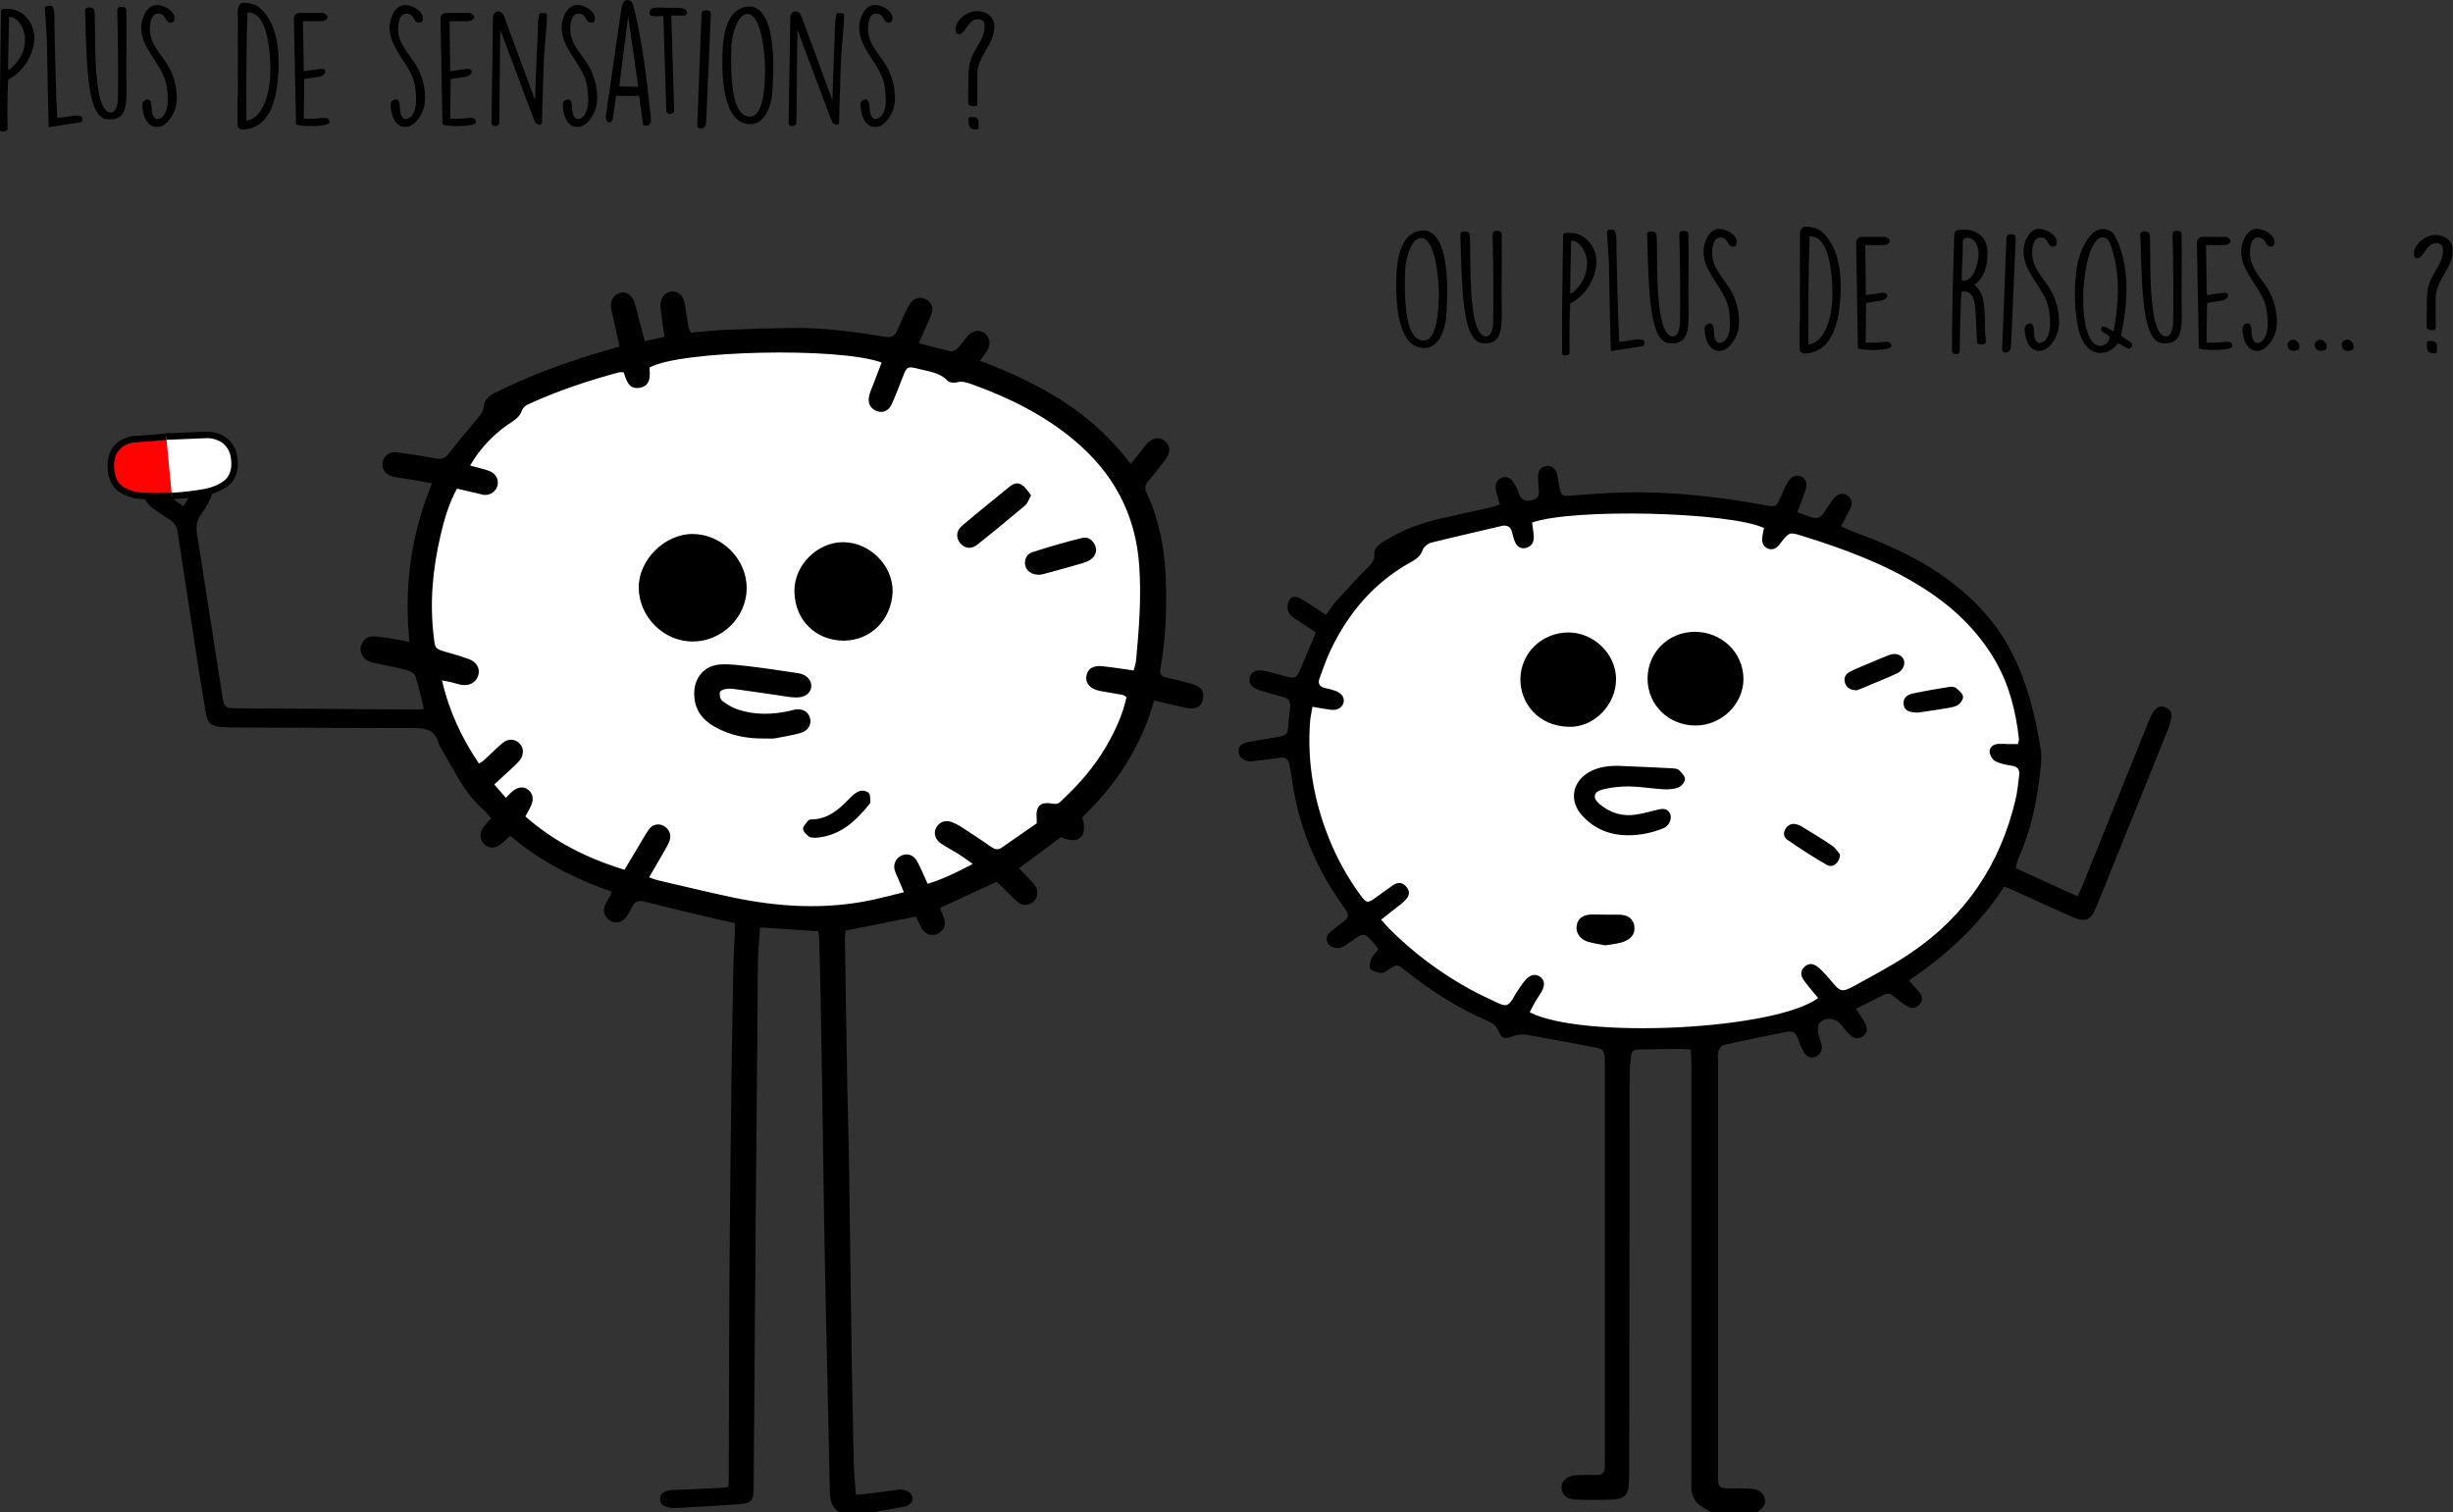
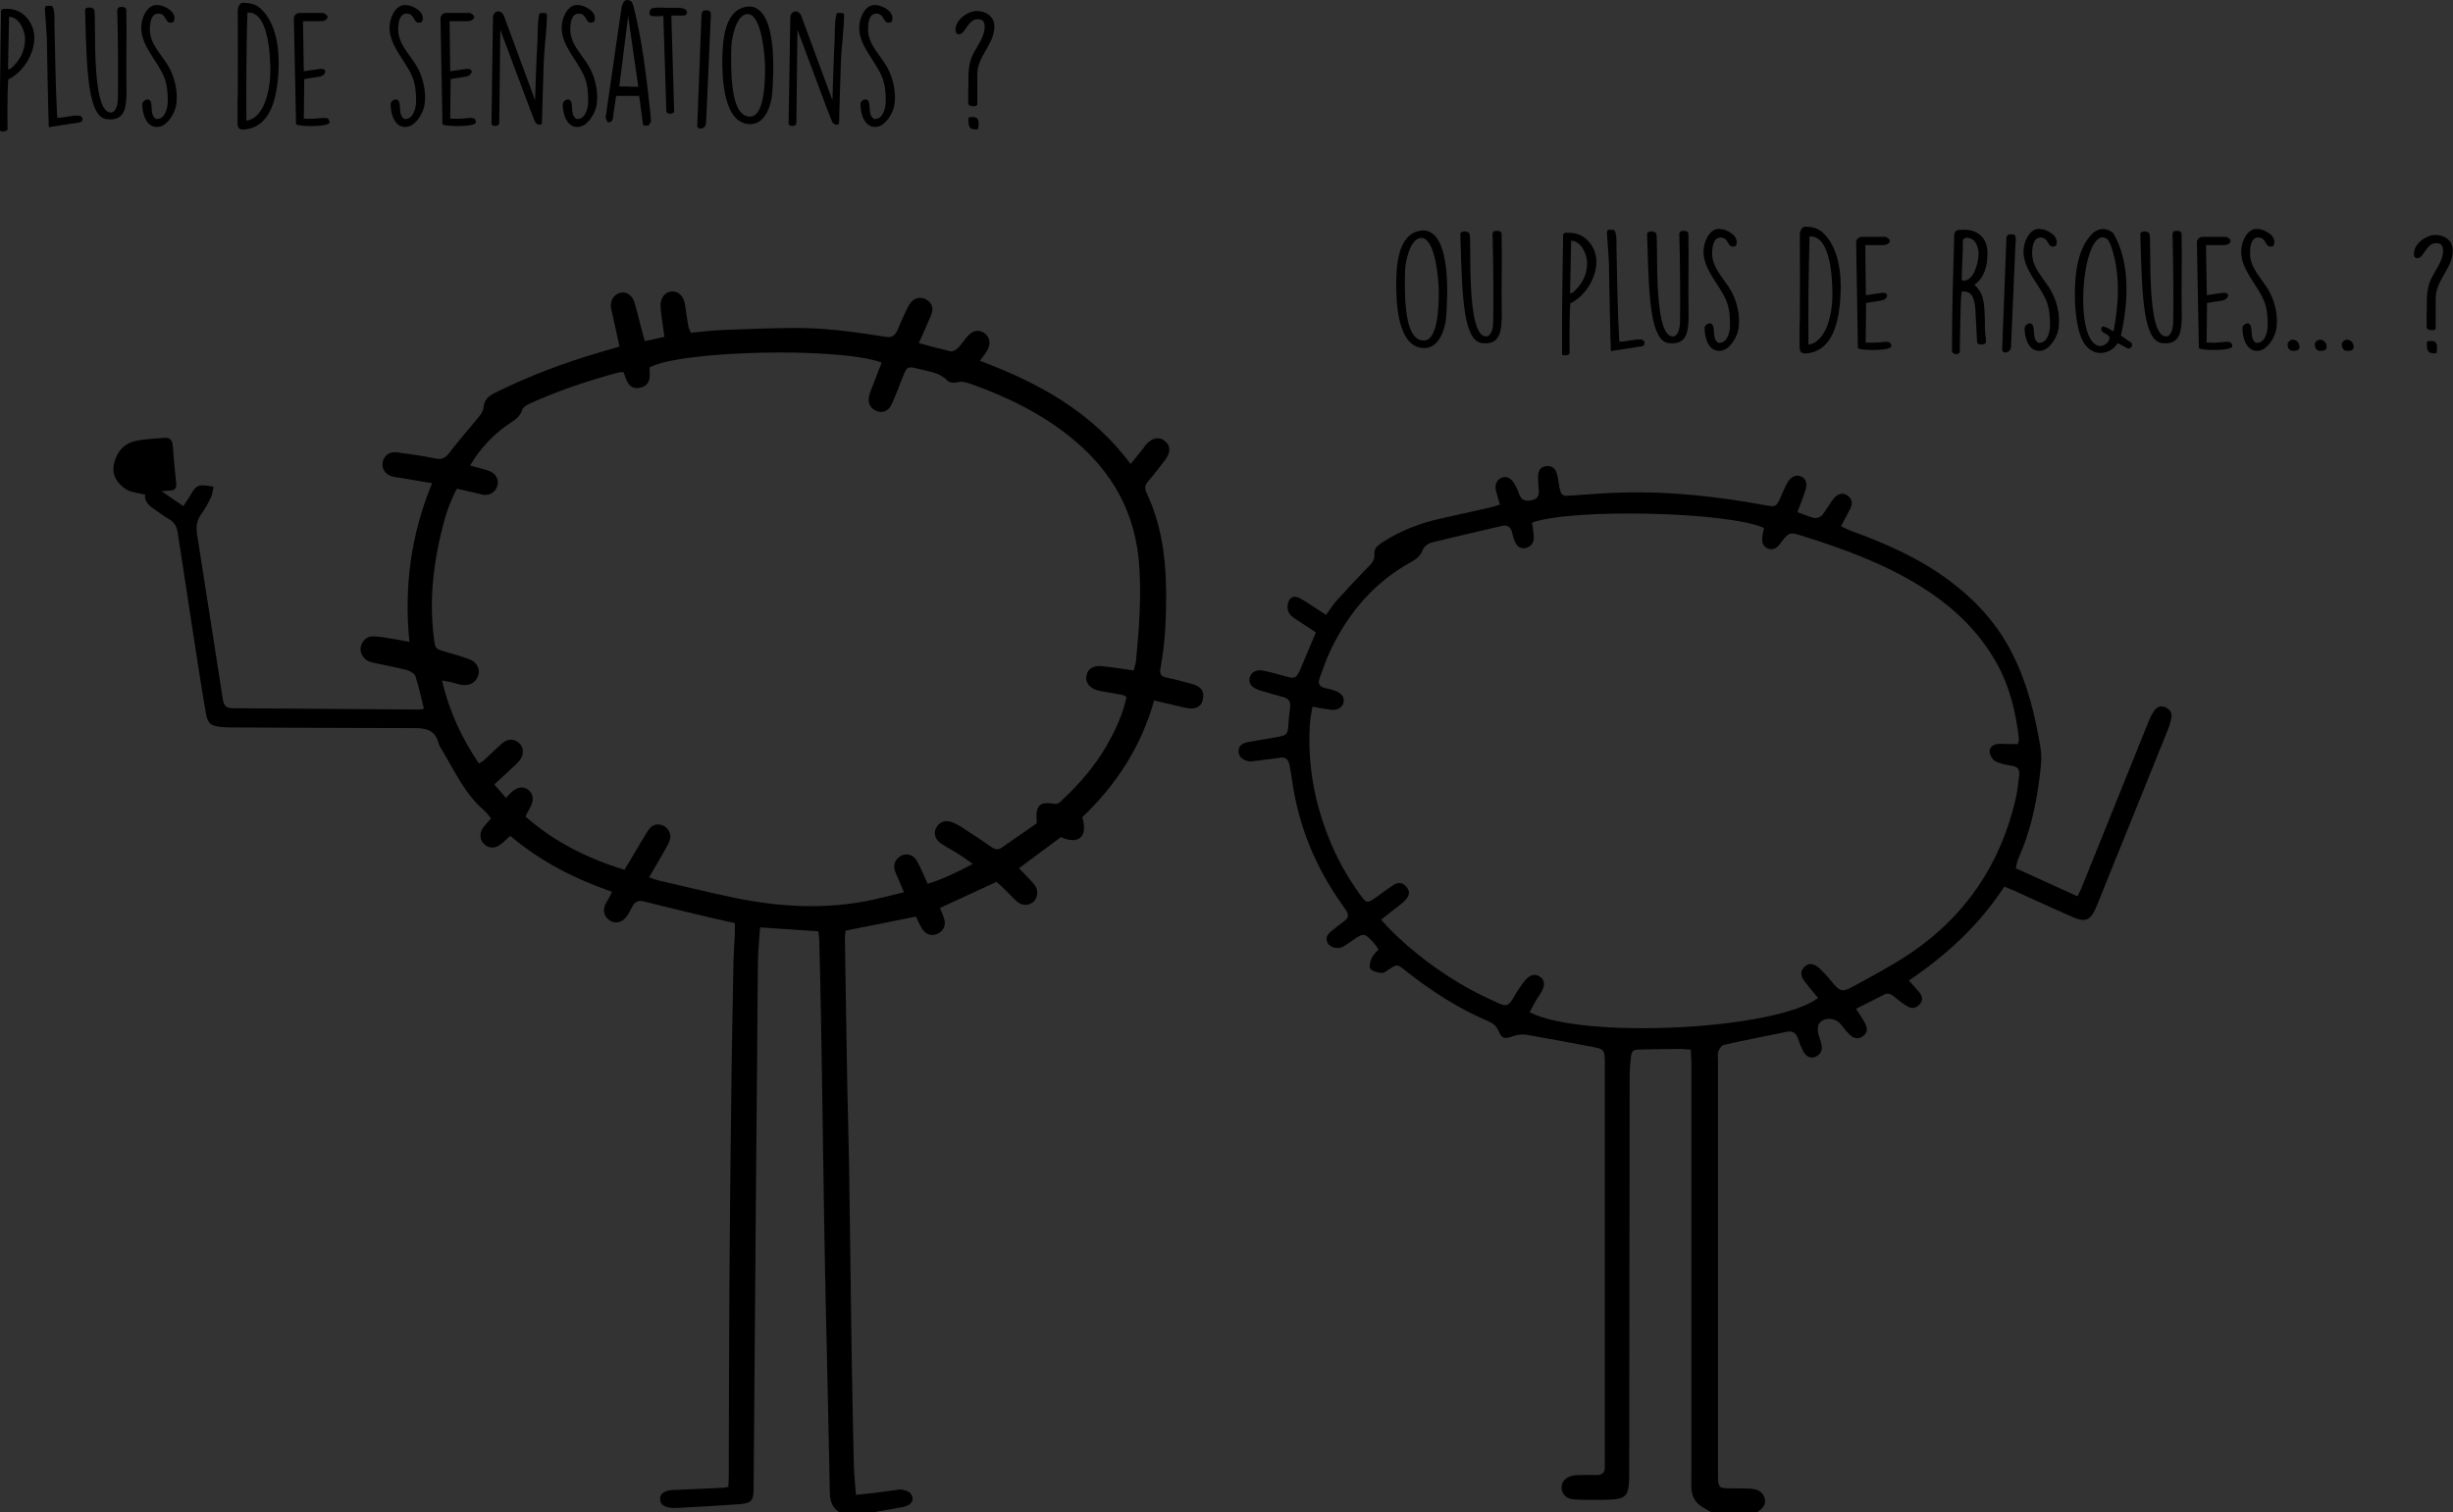
<svg xmlns="http://www.w3.org/2000/svg" viewBox="0 0 1136 700.3" style="enable-background:new 0 0 1136 700.3" xml:space="preserve">
  <rect x="0" y="0" width="1136" height="700.3" fill="#333333" stroke="none" />
  <style>
    .st0{display:none}.st2{fill:#fff}.st2,.st3,.st5{display:inline}.st5{fill:#fff;stroke:#000;stroke-miterlimit:10}.st6{fill:#262523}.st8{fill:#fce800}.st10{fill:#fd7700}.st11{fill:#f80152}.st12{fill:#c100fd}.st14{fill:#4ad400}.st15{fill:#292500}.st17{fill:#291300}.st18{fill:#20201e}.st24{fill:#272623}.st25{fill:#070707}.st26{fill:#262221}.st27{fill:#0a0a0a}.st28{fill:#5dd501}.st30{fill:#49d000}.st33{fill:#282523}.st35{fill:#0e0f00}.st37{fill:#111000}
  </style>
  <g id="Article_Chem_Sex_et_Slam">
-     <path d="M383 156.8c15.7 1.6 45.6 6 79.1 21.4 17.1 7.9 29.8 13.8 42.8 27 6.4 6.5 22.6 23.3 27.9 49.3 3.3 16.1-.9 33.4-9.3 68-5.5 22.7-8.4 34.2-14 42.8-11.8 18.2-27.9 26.2-50.3 37.2-16.4 8.1-41.4 20.1-76.3 22.3-22.6 1.4-38.9-1.9-61.4-6.5-32.9-6.7-50.8-10.4-69.8-24.2-23.6-17.1-34.4-39.2-40-51.2-17.6-37.2-14.5-70.8-13-84.7 2-19 3.8-36.6 16.8-54 13.4-18 31.4-25.8 44.7-31.7 16.5-7.2 29.6-9.3 47.5-12.1 20.5-3 43.9-6.7 75.3-3.6zm392.9 76.4c33.5.7 58.6 7.9 66.1 10.2 9.5 2.9 22.5 7 38.2 15.8 10.9 6.1 21.9 12.3 32.6 24.2 3.2 3.6 18.6 21.1 24.2 49.3 4.7 23.8 0 42.5-2.8 53.1-2.8 10.7-6.8 25.1-18.6 39.1-2.1 2.5-7.7 8.9-22.3 18.6-23.6 15.8-45.5 23.6-55.9 27-31.3 10.1-56.9 11-65.2 11.2-28.1.5-49.1-4.6-60.5-7.4-16.7-4.2-27.7-6.9-41-14.9-17.6-10.6-27.6-23.5-37.2-36.3-13-17.1-23.1-30.5-27.9-51.2-7.6-32.4 3.2-59.5 8.4-72.6 6.2-15.7 12.1-30.4 27-41.9 13.4-10.3 27.4-12.8 54-17.7 13.6-2.5 24.6-3.3 41.9-4.7 18.1-1.4 27.2-2.1 39-1.8z" style="fill:#fff" />
    <path d="M388.6 700.3c-3.4-2.3-4.3-5.5-4.3-9.5-.6-30.6-1.3-61.2-2-91.8-.4-17-.6-33.9-.9-50.9-.4-25.8-.7-51.6-1.2-77.4-.2-11.8-.5-23.6-.8-35.4 0-1.3-.3-2.6-.4-4-9-.6-17.7-1.2-27-1.8-.4 5.3-.9 10.6-1 15.8-.2 12.5-.2 25-.3 37.4-.4 43.6-.8 87.2-1.1 130.8l-.6 75.9c0 5.6-1.1 6.8-6.5 7.2-9.3.7-18.6 1.2-27.9 1.7-1.5.1-3 .1-4.5-.1-2.2-.4-4.4-1.3-4.4-3.9-.1-2.7 2-3.6 4.3-4.1 1-.2 2-.2 3-.2 7.3-.3 14.6-.7 21.9-1 .6 0 1.3-.2 2.4-.4.1-1.9.2-3.9.2-5.8.1-29.6.1-59.2.3-88.9.2-32.6.6-65.2 1-97.8.2-17.1.6-34.3.9-51.4.1-4 .4-8 .6-12 .1-1.6 0-3.3 0-5.2-3.1-.7-5.9-1.3-8.6-1.9-11-2.6-22-5.2-33-8-3-.8-4.7-.2-6 2.5-.8 1.6-1.7 3.3-2.8 4.7-2 2.6-5.1 3.1-7.5 1.5-2.5-1.6-3.4-4.5-2.1-7.4.4-.9 1-1.7 1.5-2.6.5-.9.9-1.8 1.6-3.3-17.3-6-33.2-14.1-47.1-25.9-1.7 1.5-2.9 2.8-4.4 3.9-2.7 2.1-5.4 2-7.7-.1-2.1-2-2.3-5.1-.4-7.7 1.1-1.4 2.3-2.7 3.6-4.2-1.2-1.4-2-2.6-3.1-3.6-8.9-7.5-13.5-17.9-19.3-27.5-.8-1.3-1.6-2.6-2-4-1.5-5.5-5.4-6.7-10.6-6.7-28 0-56-.2-83.9-.3-2 0-4 0-6-.2-5-.5-6.3-1.6-7.2-6.6-1.3-7.5-2.5-15.1-3.7-22.7-3.1-20.2-6.2-40.4-9.3-60.7-.4-2.8-1.6-4.9-4.2-6.4-1.9-1-3.6-2.4-5.4-3.6-3-2-5.9-3.9-5.5-7.6-3.3-.9-6.5-1-8.8-2.5-4.1-2.6-6.8-6.6-5.6-11.8 1.2-5.5 4.6-9.4 10.1-10.6 4.2-.9 8.6-1 12.9-1.4 2.7-.3 4 .9 4.2 3.6.4 5.8 1 11.6 1.6 17.4.2 2.1-.4 3.2-2.6 3.4-1 .1-2 .1-4.2.3 3.8 2.6 6.7 4.6 10.1 6.9 1.1-1.8 2.1-3.1 2.9-4.4 3.2-5.6 3.8-5.9 11.1-4.6-.4 1.7-.5 3.4-1.2 4.9-1.3 2.7-2.7 5.4-4.5 7.8-2 2.8-2.5 5.6-2 8.9 4 25.6 8 51.3 12 76.9.4 2.8 1.5 4.1 4.5 4.1l86.4.6c.6 0 1.3-.2 2.2-.4-1.3-5.1-2.3-10.1-3.9-15-.4-1.3-2.6-2.5-4.1-2.9-4.8-1.3-9.7-2.1-14.6-3.2-1.1-.2-2.3-.5-3.3-1-2.5-1.3-3.9-4.2-3.3-6.7.6-2.6 2.9-4.8 5.7-4.7 3.3.1 6.6.8 9.9 1.3 2.1.3 4.2.8 6.9 1.3-2.5-25.3.6-49.6 10.5-73.5-5.3-.9-10-1.7-14.7-2.5-1.3-.2-2.7-.3-3.9-.7-3.1-.9-4.8-3.6-4.3-6.4.5-3.1 3.2-5.2 6.6-4.7 5.9.8 11.9 1.6 17.7 2.8 3.1.7 4.7-.1 6.6-2.6 4.3-5.7 9.1-11 13.6-16.6 1-1.2 2.1-2.7 2.2-4.2.3-3.5 2.1-5.3 5-6.8 16-8 32.6-14.2 49.8-19.2 2.5-.7 5.1-1.5 8.2-2.4-1.1-5.1-2.2-10.1-3.3-15-.2-1.1-.6-2.3-.7-3.4-.2-3.3 1.5-5.7 4.3-6.5 2.6-.7 5.5 1 6.5 4.1 1.1 3.3 1.8 6.7 2.7 10.1.7 2.6 1.4 5.1 2.2 8.2 3.1-.7 5.9-1.3 9.1-2-.5-3.3-.9-6.3-1.3-9.2-.2-1.8-.5-3.6-.5-5.5.1-3.6 2.2-6.1 5.1-6.3 3.1-.3 5.6 2.1 6.2 5.9.5 3.4 1 6.9 1.6 10.3.1.8.6 1.5 1.1 2.9 5.2-.5 10.4-1.1 15.7-1.3 10.3-.4 20.6-.8 30.9-.9 14.7-.2 29.2 1.8 43.7 4.1 2.8.5 4.3-.6 5.4-3.1 1.6-3.8 3.3-7.6 5.2-11.3 1.9-3.6 5.3-4.6 8.3-2.8 2.6 1.6 3.4 4.1 2 7.4-1.7 4.1-3.6 8.2-5.6 12.7 5.1 1.4 9.9 2.7 14.7 3.8 1 .2 2.5-.6 3.3-1.4 1.6-1.6 2.9-3.6 4.4-5.4 2.6-3 5.7-3.5 8.3-1.4 2.5 2 2.7 5.4.6 8.5-.8 1.2-1.7 2.4-3 4.1 27.3 10.2 51.9 23.7 69.8 47.8 1.9-2.4 3.7-4.5 5.4-6.7.5-.6 1-1.3 1.5-2 2.9-3.5 6.3-4.2 9-1.9 2.7 2.2 2.7 5.3 0 8.8-2.5 3.3-5 6.6-7.8 9.8-1.5 1.8-1.7 3.3-.7 5.4 6.6 14 8.8 28.8 9 44.1.2 12.5-.3 24.9-2.6 37.2-.5 2.6.4 3.7 2.8 4.2 3.9.8 7.8 1.8 11.6 2.9 4.6 1.2 6.1 3.5 5.2 7.5-.7 3.2-3.6 4.6-8 3.6-4.7-1-9.3-2.2-14.5-3.4-6 21.4-17.6 39.1-33.3 54.1 2.8 9.2-1.8 12.8-9.9 9.2-6.3 4.7-12.7 9.4-19.4 14.4 1.9 2 3.7 3.7 5.3 5.5.9 1 1.9 2 2.5 3.1 1.3 2.5.6 5.7-1.4 7.2-2.2 1.6-5 1.6-7.3-.4-2-1.7-3.8-3.8-5.7-5.6-1.3-1.3-2.7-2.5-3.8-3.5-8.9 4.1-17.5 8.1-26.2 12.1.7 1.8 1.4 3.2 1.9 4.8 1 3.1-.1 5.7-2.9 7.1-2.7 1.3-5.6.5-7.3-2.3-1.1-1.8-1.9-3.8-2.8-5.6-10.9 2.2-21.4 4.3-32.6 6.5-.1 1-.3 2.4-.3 3.8.3 22.8.7 45.6 1.1 68.4.2 11.8.6 23.6.8 35.4.4 29.4.8 58.9 1.2 88.3.3 17 .6 33.9 1 50.9.1 4.6.6 9.2 1 14.5 3.3-.4 6.4-.6 9.4-1 3.1-.4 6.3-.9 9.4-1.3.8-.1 1.7-.3 2.5-.1 2.2.4 4.3 1 4.9 3.6.4 2-1.2 3.8-4.4 4.4-5 1-10.1 1.8-15.2 2.7-5.1-.3-9.7-.3-14.4-.3zM525 310.5c.4-1.7 1-3.1 1.1-4.5 1.4-14.6 2.5-29.1 1.5-43.8-1.6-24.3-12.2-43.5-30.7-58.8-13.9-11.5-29.8-19.3-46.7-25.4-2.4-.8-4.6-1.7-7.2-.9-1.3.3-3.4.1-4.2-.8-3.6-3.8-8.5-4.2-13.1-5.4-5.5-1.4-5.7-1.3-7.7 3.9-1.7 4.2-3.2 8.4-5.1 12.5-1.4 3-3.9 4-6.5 3.2-2.9-.9-4.6-3.4-4-6.6.3-1.9 1.2-3.8 1.9-5.6 1.3-3.5 2.7-6.9 4-10.4-19.7-7.3-93.5-5.6-107.5 2.3.2 3.8.8 8.4-4.6 9.4-5.1.9-6.1-3.5-7.4-7.2-.8 0-1.4-.1-2 0-14.5 3.9-28.7 8.6-42.3 14.9-1.1.5-2.4 1.6-2.7 2.6-.9 2.8-2.9 4.3-5.2 5.8-6.2 4-11.4 9.1-15.8 15.1-1 1.4-1.9 2.9-3.1 4.8 3.5 1 6.2 1.5 8.8 2.5 3.1 1.1 4.6 4 3.9 6.7-.7 2.7-3.1 4.5-5.9 4.4-1 0-2-.4-2.9-.6-3.2-.7-6.4-1.5-10-2.3-3.7 6.9-5.8 14-7.5 21.3-3.7 15.6-5.2 31.5-3.2 47.5.6 5.2.5 5.3 5.5 6.8 3.7 1 7.4 2.1 10.9 3.4 3.3 1.2 5 4.2 4.3 7-.8 3.4-3.7 5.4-7.6 4.9-1.6-.2-3.2-.8-4.8-1.2-1.2-.3-2.5-.5-4.5-.9 3.3 14.4 9.2 26.8 17.1 38.5 1.1-.7 1.9-1.1 2.4-1.6 2.8-2.6 5.5-5.3 8.4-7.8 2.5-2.2 5.6-2.1 7.7-.2 2.3 2 2.5 5.4.4 8.1-.8 1-1.8 2-2.8 2.9-2.9 2.7-5.8 5.4-9 8.3 1.9 2.2 3.6 4.1 5.4 6.2 1-1 1.5-1.6 2.1-2.2 2.9-2.9 5.9-3.4 8.3-1.5 2.4 2 2.7 4.9.6 8.6-.6 1.1-1.2 2.3-2 3.7 13.5 11.9 28.9 19.5 45.9 24.7 2.2-3.7 4.2-7 6.1-10.2 1.7-2.8 3.3-5.8 5.2-8.5 1.8-2.5 4.7-2.9 7.1-1.5 2.4 1.5 3.5 4.2 2.4 6.9-.6 1.7-1.6 3.3-2.5 4.9-2.2 3.9-4.5 7.7-6.9 11.9 1.7.6 2.9 1.1 4.2 1.4 11.3 2.6 22.7 5.4 34 7.8 21.7 4.6 43.5 5.9 65.4 1.2 4.6-1 9.2-2.2 14.4-3.5-1.1-2.6-1.8-4.4-2.6-6.2-.6-1.4-1.3-2.7-1.7-4.2-.7-2.8.7-5.4 3.2-6.6 2.7-1.2 5.6-.3 7.2 2.6 1.8 3.3 3.2 6.9 4.9 10.5 7.2-2.2 13.7-5.4 20.9-9.2-2.8-2-4.7-3.4-6.8-4.7-2.7-1.7-5.5-3.1-8.1-4.9-2.7-1.9-3.4-5-1.9-7.4 1.5-2.6 4.3-3.5 7.3-2.3 1.2.5 2.4 1.1 3.6 1.8 4.7 3.1 9.5 6.1 14.1 9.4 1.8 1.3 3.4 1.9 5.4.4 5.4-3.8 10.9-7.6 16-11.1v-1.7c-.6-6.3 1.5-8.5 7.6-7.4 2.4.5 3.4-.9 4.6-2.1 7.7-7.2 14.5-15.1 19.9-24.3 4.2-7.2 7.7-14.7 9.5-23-.8-.4-1.3-.9-1.9-1-3.4-.6-6.9-1.2-10.3-1.8-4.4-.8-6.9-3.4-6.4-6.8.5-3.6 3.4-5.3 7.9-4.6 4.8.5 9 1.2 14 1.9zm267.3 389.8c-1.3-.8-2.5-1.6-3.8-2.3-3.5-2-5.1-5.2-5.2-9.1-.1-2.2 0-4.3 0-6.5V493.2c0-2.3-.2-4.6-.3-7.1-1.9-.1-3.3-.3-4.8-.3-5.7 0-11.3.1-17 .2-5.5.1-5.6.1-6.1 5.4-.3 2.6-.4 5.3-.4 8-.1 60.9-.1 121.8-.2 182.7 0 11.5-1 12.4-12.6 12.5-4.3 0-8.7.1-13-.2-3.4-.2-5.6-2.4-5.7-5.2-.2-3 2-5.3 5.6-5.9 1.3-.2 2.7-.2 4-.2 2.2 0 4.3-.1 6.5 0 2.7.1 4-1.1 3.9-3.9-.1-1.5 0-3 0-4.5V491c-.1-4.5-.6-5.2-4.9-6-10.5-2-20.9-4-31.4-5.8-2-.3-4.3 0-6.2.7-4 1.3-5.1 1.3-6.7-2.4-1-2.4-2.6-3.6-4.9-4.6-14-6-26.7-14.2-38.6-23.7-3.5-2.7-3.5-2.7-7.2-.3-1.1.7-2.4 1.8-3.5 1.7-1.8-.2-4.1-.7-5.1-1.9-.8-.9-.2-3.4.5-4.9.6-1.5 2-2.6 3.2-4.1-.7-1-1.3-2-2-2.8-4.7-5.1-4.7-5.1-10.6-1-1.4.9-2.7 2-4.2 2.7-2.3 1.1-5.6.1-6.7-1.8-1.3-2.4-.1-4.2 1.7-5.6 1.9-1.6 3.9-3.1 5.9-4.6 2.1-1.5 2.2-3.1.8-5.1-2.6-3.8-5.3-7.6-7.7-11.6-9.1-15.2-14.9-31.5-17.3-49-.3-2.3-.7-4.6-1.2-6.9-.5-2.3-1.8-3.5-4.2-3.1-3.6.5-7.3 1-10.9 1.4-1.1.1-2.3.4-3.5.3-2.4-.4-4.6-1.6-4.9-4.3-.3-2.9 1.8-4.1 4.2-4.6 4.2-.8 8.5-1.4 12.8-2.2 4.8-1 5.8-.6 6.1-6.1.1-2.6.5-5.3.8-7.9.3-2.6-.8-4.1-3.3-4.7-3.1-.8-6.1-1.7-9.1-2.6-1-.3-1.9-.5-2.8-.9-2.3-1-4.1-2.4-3.6-5.3.4-2.4 2.9-4 5.8-3.5 3.3.6 6.5 1.5 9.7 2.4 5.8 1.7 6.1 1.5 8.5-4.1 2.1-5.2 4.4-10.4 6.7-15.9-3.4-2.3-6.7-4.4-10-6.6-2.1-1.4-3.4-3.1-3.1-5.8.3-3.6 2.6-5.1 5.8-3.4 2.6 1.4 5.1 3.2 7.6 4.8 1.4.9 2.7 1.8 4.4 2.9 1.7-2.3 2.9-4.4 4.6-6.3 4.7-5.2 9.4-10.3 14.3-15.3 1.9-1.9 3.8-3.6 3.5-6.7-.3-2.7 1.9-4.1 3.8-5.4 8.5-5.5 17.8-9 27.6-11.1 7.3-1.6 14.6-3.3 21.9-4.9 1.4-.3 2.8-.8 4.8-1.4-.6-2.2-1.2-4-1.7-5.9-.8-3.1 0-5.3 2.2-6.4 2.3-1.1 4.4-.3 6.2 2.6.9 1.6 1.7 3.2 2.3 5 1 2.8 3 3.2 5.6 2.7 2.6-.5 3.7-1.9 3.4-4.6-.2-2.1-.3-4.3-.3-6.5 0-2.4.9-4.2 3.5-4.7 2.5-.4 4.4.7 5.2 3.5.6 1.9.7 3.9 1.1 5.9.9 4.4 1.3 4.5 5.6 4.2 8-.6 15.9-1.2 23.9-1.4 22.2-.6 44.2 1.9 66 5.9 4.8.9 5 .7 7.1-3.9 1-2.3 1.9-4.6 3.2-6.8 1.7-2.8 4.1-3.6 6.3-2.6 2.2 1.1 2.9 3.2 1.9 6.4-1 3.1-2.3 6.2-3.7 10.1 2.5.9 4.7 1.8 7 2.5 2.1.6 3.9-.1 5.2-2.1 1.5-2.2 2.9-4.5 4.5-6.6 2-2.5 4.5-3 6.5-1.5 2.3 1.7 2.4 3.8 1.2 6.2-.7 1.3-1.4 2.6-2.1 4-.6 1.2-1.2 2.3-2.1 4 1.8.9 3.4 1.7 5 2.3 16.1 5.8 31.7 12.8 45.3 23 12 9 22.1 19.9 29 33.7 7.1 13.9 10.6 28.7 13.1 43.8.8 4.9-.1 10.2-.7 15.3-1.6 12.2-4.4 24.2-9.5 35.6-.6 1.3-.8 2.8-1.3 4.7 9.6 4.4 18.9 8.6 28.6 13 1-2 1.7-3.5 2.3-5 10.3-25.5 20.5-50.9 30.8-76.4.7-1.7 1.5-3.4 2.6-4.8 1.2-1.5 2.8-2.3 4.9-1.4 2.1.9 3.3 2.5 2.9 4.7-.4 2.3-1.1 4.5-2 6.6-8.9 22.2-17.9 44.4-26.9 66.6-2.1 5.1-4 10.2-6.2 15.3-2.3 5.4-4.8 6.5-10.2 4.2-9.2-4-18.2-8.2-27.3-12.3-1.5-.7-3-1.2-4.8-2-11.6 17.8-26.6 31.6-44.2 43.5 2 2.3 3.5 3.8 4.8 5.4 1.4 1.7 1.9 3.6.4 5.4-1.6 1.9-3.7 2.5-5.8 1.2-2.3-1.3-4.4-3-6.4-4.7-1.4-1.1-2.8-1.7-4.6-.7-4.1 2.1-8.3 4.2-12.9 6.5 1.5 2.3 2.8 4.1 3.9 6.1 1.7 3 1.5 5-.7 6.6-2.3 1.7-4.5.9-6.3-.9-1.5-1.5-2.8-3.3-4.2-4.9-2.4-2.8-7.3-3.1-9.6-.3-.8 1-.9 2.8-.7 4.1.3 2 1.2 3.8 1.6 5.7.6 2.6-.2 4.6-2.7 5.8-2.1 1-4.3.1-5.7-2.5-1-1.9-1.8-3.9-2.5-6-.8-2.4-2.3-3.6-4.9-3.1-9.8 2-19.6 3.9-29.3 6.1-1.1.2-2.2 1.8-2.6 3-.5 1.3-.2 3-.2 4.5v189.2c0 9.5-.4 8.6 8.7 8.7 1.8 0 3.7 0 5.5.1 3.1.1 6.1.7 7.3 4.1 1.2 3.4-1.1 5.2-3.5 7-7.3-.2-14.3-.2-21.3-.2zm24.6-455.8c-16.4-7.5-88.5-9.2-107.4-2.5.3 2.1.7 4.4.8 6.7.1 2.6-1.2 4.5-3.8 5.1-2.6.5-4.1-.9-5-3.1-.6-1.4-.9-2.8-1.3-4.3-.7-2.6-2.3-3.4-4.9-2.8-10.8 2.6-21.7 5-32.5 7.7-1.5.4-3.4 1.9-3.9 3.3-1 2.9-3 4.3-5.3 5.6-17.1 9.4-29.1 23.5-37.4 40.9-2 4.2-3.5 8.6-5.1 13-.9 2.3-.1 3.9 2.4 4.5 1.6.4 3.3.7 4.8 1.3 3.1 1.1 4.5 3.2 3.9 5.5-.6 2.3-2.9 3.7-5.9 3.3-2.6-.3-5.2-.8-8.5-1.4-.4 2.5-.9 4.7-1.1 6.9-1.4 18.7 1.8 36.8 8.8 54.2 3.7 9.2 8.4 17.7 14.2 25.7 3.2 4.4 3.5 4.4 7.8 1.3 2.6-1.9 5.1-3.7 7.7-5.5 2.3-1.5 4.4-1.3 6.2.9 1.6 2 1.5 3.9-.7 6.2-1.4 1.4-3 2.6-4.6 3.8-2 1.6-4.1 3.2-6.5 5.1 1.5 1.6 2.5 2.9 3.6 4 11.1 11.2 23.6 20.5 37.3 28.1 4.4 2.4 8.9 4.5 13.4 6.6 3.6 1.6 4.5 1.2 6.6-1.9.5-.8 1-1.7 1.5-2.6 1.4-2.1 2.7-4.2 4.3-6.1 2.3-2.7 4.8-3.2 7-1.6 2 1.5 2.3 3.7.7 6.7-.9 1.6-2 3.1-2.9 4.6-1 1.7-1.8 3.4-2.7 5.1 24.6 12.6 113.7 8.2 133.6-6.6-2.1-2.5-4.2-5-6.2-7.6-2.1-2.7-2.1-4.8-.3-6.7 1.9-1.9 4.1-2 6.7.2 2.1 1.8 4 4 5.8 6.2 4.2 5 4.9 5.4 10.5 2.4 8.9-4.9 17.9-9.6 26.3-15.3 25.5-17.2 41.6-41.2 48.6-71.1.9-3.7 1.2-7.5 1.7-11.3.3-2.6-.7-4-3.5-4.4-2.6-.4-5.3-.9-7.6-2.1-1.3-.7-2.5-2.8-2.6-4.3-.1-2.2 1.7-3.5 4-3.7 1.5-.1 3 0 4.5.1h4.6c.3-1.2.5-1.7.5-2.2-1.4-12.7-4.4-24.9-10.8-36.1-8.5-14.8-20.6-26-35-34.9-17-10.5-35.6-17.3-54.5-23.2-6.1-1.9-6.1-1.8-10.2 3.4-.2.3-.4.5-.6.8-1.4 1.7-3.2 2.5-5.3 1.6-2.1-.9-2.7-2.8-2.5-5 .1-1.3.5-2.8.8-4.5z" />
-     <path d="M320.8 297.1c-13.4 0-24.8-11.3-25-24.8-.2-12.8 11.9-25 24.9-25 13.6 0 25.2 11.7 25.1 25.2-.1 13.4-11.5 24.6-25 24.6zm92.6-23.1c-.6 13.4-10.4 22.6-22.6 22.7-12.7 0-22.7-9.2-22.9-22.8-.2-12.3 10.9-23.1 23-22.8 12.2.3 22.6 10.9 22.5 22.9zm-58.9 68c-8.3.2-16.2-1.3-23.5-5.4-5.9-3.3-9.5-8.2-9.5-15.3-.1-7.5 4.8-13.2 12.3-13.6 4.4-.2 8.9.4 13.4.9 7.6.9 15.1 2.1 22.7 3.2 3.7.6 6.1 3.4 5.8 6.3-.3 3-3.1 5-7 4.9-1 0-2-.1-3-.2-8.1-1.2-16.1-2.4-24.1-3.5-1.6-.2-3.3-.5-5-.3-1.2.1-3 .8-3.2 1.5-.3 1.2.1 3.3 1 4 2.2 1.7 4.7 3.2 7.3 4.1 7.9 2.6 16 2.4 24.1.6.8-.2 1.6-.5 2.4-.6 3.4-.5 5.9.8 6.8 3.6 1 2.8-.4 6-3.8 7.1-3.9 1.2-8.1 1.8-12.1 2.6-1.6.3-3.1.1-4.6.1zm123-112.6c-1.1 2-1.6 3.7-2.8 4.7-7.2 6.1-14.5 12.1-21.9 18-2.9 2.4-5.8 2-8-.4-2.2-2.6-2.1-5.9.8-8.3 7.2-6.1 14.6-12 21.9-18 1.8-1.5 4-2.2 5.9-.7 1.7 1.1 2.7 3 4.1 4.7zm3.9 36.8c-3.6 0-6-1.7-6.6-4.3-.6-2.3.6-5.3 3.1-6.1 7.7-2.5 15.5-4.8 23.4-6.7 2.6-.6 4.8 1 5.9 3.6 1 2.3.1 5-2.2 6.5-1.1.7-2.4 1.2-3.6 1.6-5.6 1.6-11.2 3.2-16.8 4.7-1.2.4-2.5.6-3.2.7zM377.6 388c-.8-.1-2.2 0-3-.6-1.2-.9-2.7-2.4-2.7-3.6 0-1.3 1.5-2.6 2.5-3.9.2-.3.9-.4 1.4-.4 7.5-.1 12.6-4.5 17.4-9.5 1.3-1.4 2.9-2.9 4.7-3.6 1.2-.5 3.5-.1 4.4.8.9.9.6 2.9.8 4.5 0 .1-.1.3-.2.4-6.6 8.1-13.7 15.1-25.3 15.9zm348.6-95.1c11.9-.1 22.3 10.1 22.2 21.7 0 11.8-10.2 22.4-22 22-14.3-.4-22.4-11.2-22.3-22.1.1-11.9 9.8-21.5 22.1-21.6zm36.8 21.6c-.1-12.2 9.5-21.8 21.7-21.9 12.5-.1 22.6 9.5 22.7 21.7.1 11.7-10.1 21.7-22.2 21.7-12.3 0-22.1-9.4-22.2-21.5zm-10.7 40.3c7.3.3 14.6.6 21.9 1 1.1.1 2.6.1 3.3.8 1.2 1.1 2.8 2.8 2.8 4.2 0 1.4-1.7 3.4-3 3.9-2.3.8-4.9 1-7.3.8-5.1-.3-10.3-1.2-15.4-1.3-4.3 0-8.6.4-12.7 1.5-4 1.1-4.4 3.9-1.2 6.6 4.9 4.2 10.7 6 17.2 4.9 3.3-.5 6.5-1.4 9.7-2.2 2.4-.6 4.7-.8 5.9 2 .9 2.2-.6 5.6-3.2 6.6-3.1 1.2-6.3 2.2-9.6 2.7-10.6 1.6-20.2-.2-27.9-8.5-6.1-6.6-4.9-15.3 2.7-20 5.1-3 10.8-3.4 16.8-3zm-8.9 83c-2.3-.5-5.3-.8-8.1-1.7-3.8-1.2-5.7-4.3-5.1-7.6.6-3.4 3.1-5 7.5-5 4 .1 8 .1 12 .1 4.1 0 6.4 1.7 7.1 4.9.7 3.5-1 6.2-4.8 7.6-1.2.5-2.6.7-3.9 1-1.4.2-2.7.4-4.7.7zm116.5-118.1c-3.1-.1-4.8-1.2-5.5-3.6-.7-2.3.4-4 2.3-5 3.4-1.7 7-3.1 10.5-4.6 2.6-1.1 5.2-2.2 7.8-3.2 2.9-1 5.3-.2 6.5 1.9 1.1 2.1-.1 5.3-2.9 6.6-3.9 1.9-7.9 3.4-11.9 5.1-2.4 1.1-4.9 2.1-6.8 2.8zm-7.8 76c-.1 3.9-3.3 6.4-6 4.9-6.3-3.6-12.4-7.6-18.4-11.7-1.6-1.1-2-3.1-.9-4.9 1.1-1.9 2.8-2.8 5-2.3.8.2 1.6.5 2.3.9 4.8 3 9.7 5.8 14.3 9 1.7 1.1 2.8 3 3.7 4.1zm36.3-65.7c-4.7 0-6.4-1.1-6.8-3.6-.4-2.5.9-4.5 4.1-5.2 5.6-1.2 11.4-2.2 17.1-3.1 1.1-.2 2.5 0 3.3.7 1.3 1.1 3 2.6 3 4s-1.5 3.3-2.9 4c-2.2 1-4.8 1.1-7.2 1.6-4 .6-7.9 1.2-10.6 1.6z" />
-     <path d="M78.7 202.1c-5.8.5-11.6 1-17.4 1.4-.7.1-6.4 1-8.9 6.5-1.3 3-1.1 6-1 7.2.1 1.3.4 4.9 2.8 7.7 1.4 1.7 2.9 2.3 4.6 3.1 3 1.4 5.6 1.6 8.4 1.7 3.3.2 7.6.2 12.7-.1" style="fill:#ff0303;stroke:#000;stroke-width:3;stroke-miterlimit:10" />
-     <path d="M77 202.2c6.3-.3 12.7-.5 19-.8.8 0 7.1.1 10.5 5.3 1.9 2.8 2 5.8 2.1 7 .1 1.4.2 4.9-1.9 8-1.3 1.9-2.8 2.7-4.5 3.7-3.1 1.7-5.8 2.3-8.9 2.8-3.6.6-8.2 1.2-13.7 1.5" style="fill:#fff;stroke:#000;stroke-width:3;stroke-miterlimit:10" />
    <path d="M0 42.3c0-5.6.4-31.8.5-37.4.4-1 2.1-.8 2.9-.8 7.3 0 12.5 6.4 12.5 13.4 0 7.6-5.2 16-12.1 19.3-.1 1.1-.3 6.6-.3 7.7-.1 2.4-.1 13.2 0 15.5-.4.7-1.5.9-2.2.9-.6 0-.8-.1-1.3-.4V42.3zm3.7-10.2c.5 0 1.1-.1 1.5-.5 4.1-3.7 6.4-8 6.4-13.6 0-3.6-2.6-10.2-7.4-10.2l-.5 24.3zm18.9 26.8c-.1 0-.9-36.1-.9-40.9 0-1.3-.8-12-.9-13.4v-.5c0-.6 0-.8.5-1.3.2-.1 1.1-.1 1.3-.1 1.3 0 1.8-.1 2.2 1.5.6 2.7.4 4.4.4 7.1.4 14.3.5 28.8 1.3 43.2h.5c2.9 0 5.7-1 8.8-1 1.1 0 2.4.3 2.4 1.7 0 .8-.4 1.4-1.4 1.5l-14.2 2.2zm28.5-3.6c-.5 0-1.1-.1-1.7-.1-8.6-1-9.2-22.3-9.9-46.8L39.4 5v-.4c0-1.5 3.7-1.5 4.2-.1 1.2 2-1.9 47.6 7.7 47.6 2.5 0 3.2-4 3.3-5.9.2-8.7.1-28.2-.3-41.7.4-1.1.8-1.3 2-1.3 1.1 0 2.1.2 2.2 1.4.3 12.3-.2 24.8.1 37.7-.1 6.1-.2 13-7.5 13zm17.6-9.2c2.8.8.1 7 3.6 9h.4c3.9 0 5-5.4 5-8.3 0-3.9-.3-8-1.9-11.6-3.3-7.6-10.4-13.9-10.4-22.5 0-3.9 2.4-10.4 7.2-10.4 3.1 0 8.2 2.5 8.2 6.1 0 1.3-.4 2.1-1.8 2.1-2.7 0-1.9-4.2-5.7-4.2-3.6 0-3.9 5-3.9 7.4 0 7.1 6 12 9.1 17.9 2.9 5.4 4.3 13.2 2.7 18.6-1.1 3.6-4.3 8.6-8.5 8.6-5.2 0-6.8-6.4-6.8-10.6.1-1.2 1.7-2.4 2.8-2.1zm41.4-.7c.1-6 .1-34 0-40v-.3c0-1.5.6-3.2 2-3.8h.6c2.8 0 5.7.6 7.8 2.5 7.5 6.7 8.9 18.8 8.5 28.3-.6 13.5-3.7 26.4-15.3 27.8-2.2.3-3.7-.1-3.7-2.7V45.4zm4-13.5c0 6.2-.1 16.9 0 24 8.7-1.3 11.1-15.2 11.1-22.9 0-5.5-.4-27.2-10.1-27.2h-.5c-.2 3.9-.5 22.2-.5 26.1zm22-23.4c0-1.3 1.2-2.5 2.5-2.5h11.1c.4 0 1.8 1.1 1.9 1.4.1.1.1.2.1.4 0 1.4-1.9 2-3 2h-8.4l.4 23.2 7.6-1.1h.4c3.3 0 2 3.2-.8 3.6l-7 1.1-.2 18.3c.6.1 3 .1 3.6.1 4.7 0 8.1-1.6 8.3 1.6.1 2.4-15.5 2.1-15.5.8l-1-48.9zm47.6 37.6c2.8.8.1 7 3.6 9h.4c3.9 0 5-5.4 5-8.3 0-3.9-.3-8-1.9-11.6-3.3-7.6-10.4-13.9-10.4-22.5 0-3.9 2.4-10.4 7.2-10.4 3.1 0 8.2 2.5 8.2 6.1 0 1.3-.4 2.1-1.8 2.1-2.7 0-1.9-4.2-5.7-4.2-3.6 0-3.9 5-3.9 7.4 0 7.1 6 12 9.1 17.9 2.9 5.4 4.3 13.2 2.7 18.6-1.1 3.6-4.3 8.6-8.5 8.6-5.2 0-6.8-6.4-6.8-10.6 0-1.2 1.7-2.4 2.8-2.1zM204 8.5c0-1.3 1.2-2.5 2.5-2.5h11.1c.4 0 1.8 1.1 1.9 1.4.1.1.1.2.1.4 0 1.4-1.9 2-3 2h-8.4l.3 23.2 7.6-1.1h.4c3.3 0 2 3.2-.8 3.6l-7 1.1-.2 18.3c.6.1 3 .1 3.6.1 4.7 0 8.1-1.6 8.3 1.6.1 2.4-15.5 2.1-15.5.8L204 8.5zm24.3-.4c-.1-2.8 3.7-4.5 5.2-.4l14.3 38.7c.1-3.1.6-20.3 1.1-27.2.2-4.2-.1-8.5.8-12.4 0-.8.8-.8 1.8-.8 1.7.1 1.8.1 1.8 1.7-.2 7.3-1.3 14.6-1.5 21.8-.1 4.1-.8 23.5-.8 27.5-.5 1.5-2.7.6-3.2-.6-.7-1.5-1.3-2.9-16.1-42.6l-.5 43c0 2.1-3.6 1.9-3.6.4l.7-49.1zm35.1 38c2.8.8.1 7 3.6 9h.4c3.9 0 5-5.4 5-8.3 0-3.9-.3-8-1.9-11.6-3.3-7.6-10.4-13.9-10.4-22.5 0-3.9 2.4-10.4 7.2-10.4 3.1 0 8.2 2.5 8.2 6.1 0 1.3-.4 2.1-1.8 2.1-2.7 0-1.9-4.2-5.7-4.2-3.6 0-3.9 5-3.9 7.4 0 7.1 6 12 9.1 17.9 2.9 5.4 4.3 13.2 2.7 18.6-1.1 3.6-4.3 8.6-8.5 8.6-5.2 0-6.8-6.4-6.8-10.6.1-1.2 1.7-2.4 2.8-2.1zm22.3-1.8-.4.4-1.2 7.9c-.1 1.1-.1 4.1-2.1 4.1-.9 0-1.5-1.8-1.5-2.5 7.3-50.8 7.4-50.9 7.4-50.9.4-1.3.8-3.3 2.6-3.3.8 0 1.8.4 2.2 1.1l.6 1.5c4.1 16 6 32.5 7.8 49l.4 4.6c0 .1-.1.1-.1.1-.5 1.3-.8 1.9-2.1 1.9h-.3c-.4 0-1.1 0-1.2-.5L296 44.4h-10.3zm1.1-4.3 8.8.2-4.7-32.7-4.1 32.5zm20.4-32.6c-4.3.3-6.3.2-6.4-1 .1-2.4.1-3.2 7.4-2.8h5.9c1.5.1 4.1.3 4.1 2.3 0 .6-.8 1.3-1.4 1.3h-5.9l1.3 44.5c0 .6-1.4 1-1.8 1s-1.8-.4-1.8-1l-1.4-44.3zm17.7-1.1c.5-1.4.8-1.5 2.3-1.5 2 0 2 .9 2 2.9 0 .2-.1 1.1-.1 1.3L327 56.9c-.1 3.1-4.1 3.4-4.1 1.3l2-51.9zM347.6 3c12.5 1.4 10.7 31.2 10 40.5-.5 5.1-3.1 14-10.1 14-12.4 0-13-21.1-13-29.3.1-8.9.7-25.2 13.1-25.2zm-9 24.9c0 20.5 3.8 26.1 8.8 26.1 6.9 0 6.9-17.8 6.9-22.2v-.3c0-5.4-1.5-25-8.1-25-5.3 0-7.5 11.7-7.5 15.2-.1 2.3-.1 4.3-.1 6.2zM366 8.1c-.1-2.8 3.7-4.5 5.2-.4l14.3 38.7c.1-3.1.6-20.3 1-27.2.2-4.2-.1-8.5.8-12.4 0-.8.8-.8 1.8-.8 1.7.1 1.8.1 1.8 1.7-.2 7.3-1.3 14.6-1.5 21.8-.1 4.1-.8 23.5-.8 27.5-.5 1.5-2.7.6-3.2-.6-.7-1.5-1.3-2.9-16.1-42.6l-.5 43c0 2.1-3.6 1.9-3.6.4l.8-49.1zm35.2 38c2.8.8.1 7 3.6 9h.4c3.9 0 5-5.4 5-8.3 0-3.9-.3-8-1.9-11.6-3.3-7.6-10.4-13.9-10.4-22.5 0-3.9 2.4-10.4 7.2-10.4 3.1 0 8.2 2.5 8.2 6.1 0 1.3-.4 2.1-1.8 2.1-2.7 0-1.9-4.2-5.7-4.2-3.6 0-3.8 5-3.8 7.4 0 7.1 6 12 9.1 17.9 2.9 5.4 4.3 13.2 2.7 18.6-1.1 3.6-4.3 8.6-8.5 8.6-5.2 0-6.8-6.4-6.8-10.6-.1-1.2 1.5-2.4 2.7-2.1zm47.3-5.2c0-5.1-.4-10.5 1.9-15.3 2-4.3 5.6-8.3 5.6-13.2 0-2.1-.7-3.5-3.2-3.5-4.7 0-5.6 7-8.8 7-1 0-1.5-1-1.5-2 0-4.9 5.8-8.8 9.9-8.8 4.3 0 8.1 2.6 8.1 7.2 0 8.3-7.9 13.7-7.9 22v13.9c0 .9-1 1-1.6 1-.8 0-2.1-.1-2.6-1v-7.3zm0 13.8c.6-.6 1.1-.5 1.8-.5 2.5 0 2.9 1 2.9 3.4 0 .2-.1 1.5-.1 1.8-.1.7-1.3.5-1.6.5-2.5 0-3-1.5-3-4v-1.2zm211.2 52c12.5 1.4 10.7 31.2 10 40.5-.5 5.1-3.1 14-10.1 14-12.4 0-13-21.1-13-29.3 0-8.9.7-25.2 13.1-25.2zm-9.1 24.9c0 20.5 3.8 26.1 8.8 26.1 6.9 0 6.9-17.8 6.9-22.2v-.3c0-5.4-1.5-25-8.1-25-5.3 0-7.5 11.7-7.5 15.2-.1 2.3-.1 4.3-.1 6.2zM688 159c-.5 0-1-.1-1.7-.1-8.6-1-9.2-22.3-9.9-46.8l-.1-3.4v-.4c0-1.5 3.7-1.5 4.2-.1 1.2 2-1.9 47.6 7.7 47.6 2.5 0 3.2-4 3.3-5.9.2-8.7.1-28.2-.3-41.7.3-1.1.8-1.3 2-1.3 1.1 0 2.1.2 2.2 1.4.3 12.3-.2 24.8.1 37.7-.2 6.1-.3 13-7.5 13zm35.4-13c0-5.6.4-31.8.5-37.4.3-1 2.1-.8 2.9-.8 7.3 0 12.5 6.4 12.5 13.4 0 7.6-5.2 16-12.1 19.3-.1 1.1-.3 6.6-.3 7.7-.1 2.4-.1 13.2 0 15.5-.4.7-1.5.9-2.2.9-.6 0-.8-.1-1.3-.4V146zm3.7-10.2c.5 0 1.1-.1 1.5-.5 4.1-3.7 6.4-8 6.4-13.6 0-3.6-2.6-10.2-7.4-10.2l-.5 24.3zm18.9 26.8c-.1 0-.9-36.1-.9-40.9 0-1.3-.8-12-.9-13.4v-.5c0-.6 0-.8.5-1.3.2-.1 1.1-.1 1.3-.1 1.3 0 1.8-.1 2.2 1.5.6 2.7.3 4.4.4 7.1.3 14.3.5 28.8 1.3 43.2h.5c2.9 0 5.7-1 8.8-1 1.1 0 2.4.3 2.4 1.7 0 .8-.4 1.4-1.4 1.5l-14.2 2.2zm28.5-3.6c-.5 0-1-.1-1.7-.1-8.6-1-9.2-22.3-9.9-46.8l-.1-3.4v-.4c0-1.5 3.7-1.5 4.2-.1 1.2 2-1.9 47.6 7.7 47.6 2.5 0 3.2-4 3.3-5.9.2-8.7.1-28.2-.3-41.7.3-1.1.8-1.3 2-1.3 1.1 0 2.1.2 2.2 1.4.3 12.3-.2 24.8.1 37.7-.1 6.1-.2 13-7.5 13zm17.7-9.2c2.8.8.1 7 3.6 9h.4c3.9 0 5-5.4 5-8.3 0-3.9-.3-8-1.9-11.6-3.3-7.6-10.4-13.9-10.4-22.5 0-3.9 2.4-10.4 7.2-10.4 3.1 0 8.2 2.5 8.2 6.1 0 1.3-.4 2.1-1.8 2.1-2.7 0-1.9-4.2-5.7-4.2-3.6 0-3.9 5-3.9 7.4 0 7.1 6 12 9.1 17.9 2.9 5.4 4.3 13.2 2.7 18.6-1.1 3.6-4.3 8.6-8.5 8.6-5.2 0-6.8-6.4-6.8-10.6 0-1.2 1.7-2.4 2.8-2.1zm41.3-.7c.1-6 .1-34 0-40v-.3c0-1.5.6-3.2 2-3.8h.6c2.8 0 5.7.6 7.8 2.5 7.5 6.7 8.9 18.8 8.5 28.3-.6 13.5-3.7 26.4-15.3 27.8-2.2.3-3.7-.1-3.7-2.7v-11.8zm4-13.5c0 6.2-.1 16.9 0 24 8.7-1.3 11.1-15.2 11.1-22.9 0-5.5-.3-27.2-10.1-27.2h-.5c-.1 3.9-.5 22.2-.5 26.1zm22.1-23.4c0-1.3 1.2-2.5 2.5-2.5h11.1c.4 0 1.8 1.1 1.9 1.4.1.1.1.2.1.4 0 1.4-1.9 2-3 2h-8.4l.3 23.2 7.6-1.1h.3c3.3 0 2 3.2-.8 3.6l-7 1.1-.2 18.3c.6.1 3 .1 3.6.1 4.7 0 8.1-1.6 8.3 1.6.1 2.4-15.5 2.1-15.5.8l-.8-48.9zM904 157c0-15.8.6-31.6 1-47.4.1-3.2 1.3-3.2 4.1-3.2h.7c6.4 0 10.6 4.2 10.6 10.4v.8c0 5.1-1.3 11.1-6 14.2.3.4 2 2.2 2.2 2.7 3.2 4.1 2.4 14.1 2.7 19 0 .4.4 3.6.4 4.1v.6c0 1.2-1.1 1.3-2 1.3h-.1c-.8 0-1.7 0-2-1-.1-2.3-.7-13-.8-15.4-.3-3.4-1-8.1-5.2-8.1h-1.1c-.1.6-.4 3.4-.4 4.1-.1.6-.4 16.2-.5 22.1 0 1.3.2 2.8-1.5 2.8-.8 0-1.6-.3-2.1-1v-6zm5.4-27c5 0 6.9-9.2 6.9-12.4 0-3.3-1.5-7.5-5.5-7.5-1 0-1.8.6-1.8 1.8.1 6.1-.5 11.2-.5 17.4 0 .6.5.7.9.7zm19.8-20c.5-1.4.8-1.5 2.3-1.5 2 0 2 .9 2 2.9 0 .2-.1 1.1-.1 1.3l-2.1 47.9c-.1 3.1-4.1 3.4-4.1 1.3l2-51.9zm11.2 39.8c2.8.8.1 7 3.6 9h.4c3.9 0 5-5.4 5-8.3 0-3.9-.3-8-1.9-11.6-3.3-7.6-10.4-13.9-10.4-22.5 0-3.9 2.4-10.4 7.2-10.4 3.1 0 8.2 2.5 8.2 6.1 0 1.3-.4 2.1-1.8 2.1-2.7 0-1.9-4.2-5.7-4.2-3.6 0-3.9 5-3.9 7.4 0 7.1 6 12 9.1 17.9 2.9 5.4 4.3 13.2 2.7 18.6-1.1 3.6-4.3 8.6-8.5 8.6-5.2 0-6.8-6.4-6.8-10.6.1-1.2 1.7-2.4 2.8-2.1zm27.6-40.6c3.4-4 7.5-3.9 10.6-1.3 8.3 13.9 6.9 33 3.6 47.5l4.9 3.4c1 1.8-.8 2.7-1.5 2.7l-4.8-2.6c-3.3 5-10 6.4-14.3 1.7-4.6-4.2-5.6-17.4-5.6-23.1-.1-9.2.8-20.9 7.1-28.3zm5.8.7c-10.2 0-13.4 50.3-1.1 50.3h.4c1.8-.2 3.8-2 3.8-3.7 0-2-3.8-2-3.8-4 0-.5.1-.8.5-1.3 1.7 0 3.6 1.4 5.2 2.3 2.5-13.2 3.2-26.4-1-39.1-.5-1.4-1.5-4.3-3.4-4.3-.2-.2-.4-.2-.6-.2zm29.1 49.1c-.5 0-1.1-.1-1.7-.1-8.6-1-9.2-22.3-9.9-46.8l-.1-3.4v-.4c0-1.5 3.7-1.5 4.2-.1 1.2 2-1.9 47.6 7.7 47.6 2.5 0 3.2-4 3.3-5.9.2-8.7.1-28.2-.3-41.7.4-1.1.8-1.3 2-1.3 1.1 0 2.1.2 2.2 1.4.3 12.3-.2 24.8.1 37.7-.1 6.1-.2 13-7.5 13zm14.5-46.8c0-1.3 1.2-2.5 2.5-2.5h11.1c.4 0 1.8 1.1 1.9 1.4.1.1.1.2.1.4 0 1.4-1.9 2-3 2h-8.4l.4 23.2 7.6-1.1h.3c3.3 0 2 3.2-.8 3.6l-7 1.1-.2 18.3c.6.1 3 .1 3.6.1 4.7 0 8.1-1.6 8.3 1.6.1 2.4-15.5 2.1-15.5.8l-.9-48.9zm23.8 37.6c2.8.8.1 7 3.6 9h.4c3.9 0 5-5.4 5-8.3 0-3.9-.3-8-1.9-11.6-3.3-7.6-10.4-13.9-10.4-22.5 0-3.9 2.4-10.4 7.2-10.4 3.1 0 8.2 2.5 8.2 6.1 0 1.3-.4 2.1-1.8 2.1-2.7 0-1.9-4.2-5.7-4.2-3.6 0-3.8 5-3.8 7.4 0 7.1 6 12 9.1 17.9 2.9 5.4 4.3 13.2 2.7 18.6-1.1 3.6-4.3 8.6-8.5 8.6-5.2 0-6.8-6.4-6.8-10.6 0-1.2 1.6-2.4 2.7-2.1zm20.5 7.5c1.9 0 3.2 1.5 3.2 3.4 0 1.5-1.5 1.8-2.8 1.8-1.8 0-2.7-1.1-2.7-3.1 0-1 1.5-2.1 2.3-2.1zm12.6 0c1.9 0 3.2 1.5 3.2 3.4 0 1.5-1.5 1.8-2.8 1.8-1.8 0-2.7-1.1-2.7-3.1-.1-1 1.4-2.1 2.3-2.1zm12.5 0c1.9 0 3.2 1.5 3.2 3.4 0 1.5-1.5 1.8-2.8 1.8-1.8 0-2.7-1.1-2.7-3.1-.1-1 1.5-2.1 2.3-2.1zm37.1-12.7c0-5.1-.4-10.5 1.9-15.3 2-4.3 5.6-8.3 5.6-13.2 0-2.1-.7-3.5-3.2-3.5-4.7 0-5.6 7-8.8 7-1.1 0-1.5-1-1.5-2 0-4.9 5.8-8.8 9.9-8.8 4.3 0 8.1 2.6 8.1 7.2 0 8.3-7.9 13.7-7.9 22v13.9c0 .9-1 1-1.6 1-.8 0-2.1-.1-2.6-1v-7.3zm0 13.8c.6-.6 1.1-.5 1.8-.5 2.5 0 2.9 1 2.9 3.4 0 .2-.1 1.5-.1 1.8-.1.7-1.3.5-1.6.5-2.5 0-3-1.5-3-4v-1.2z" />
  </g>
</svg>